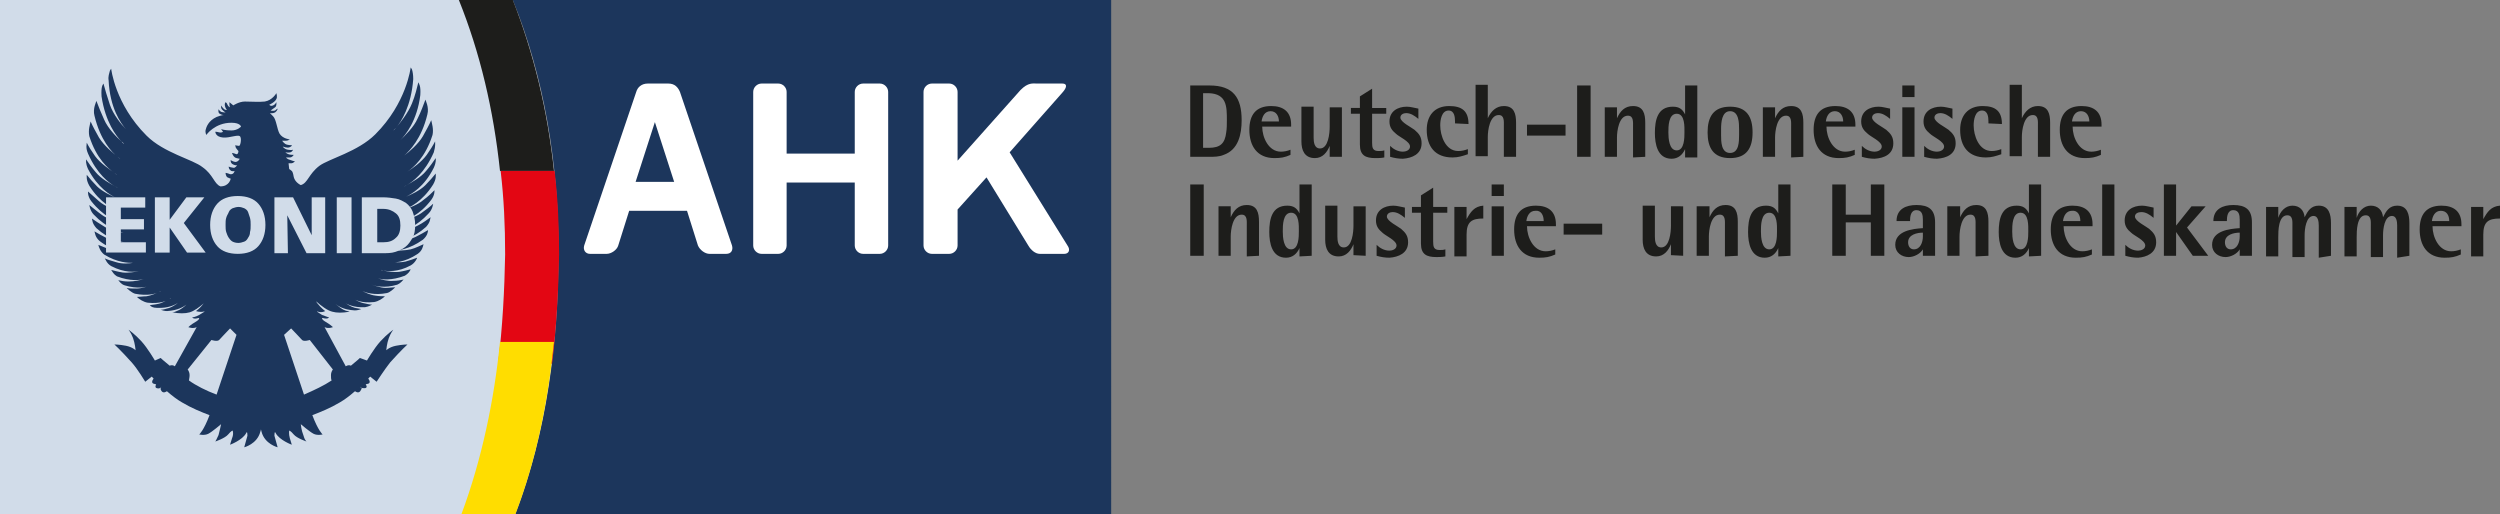
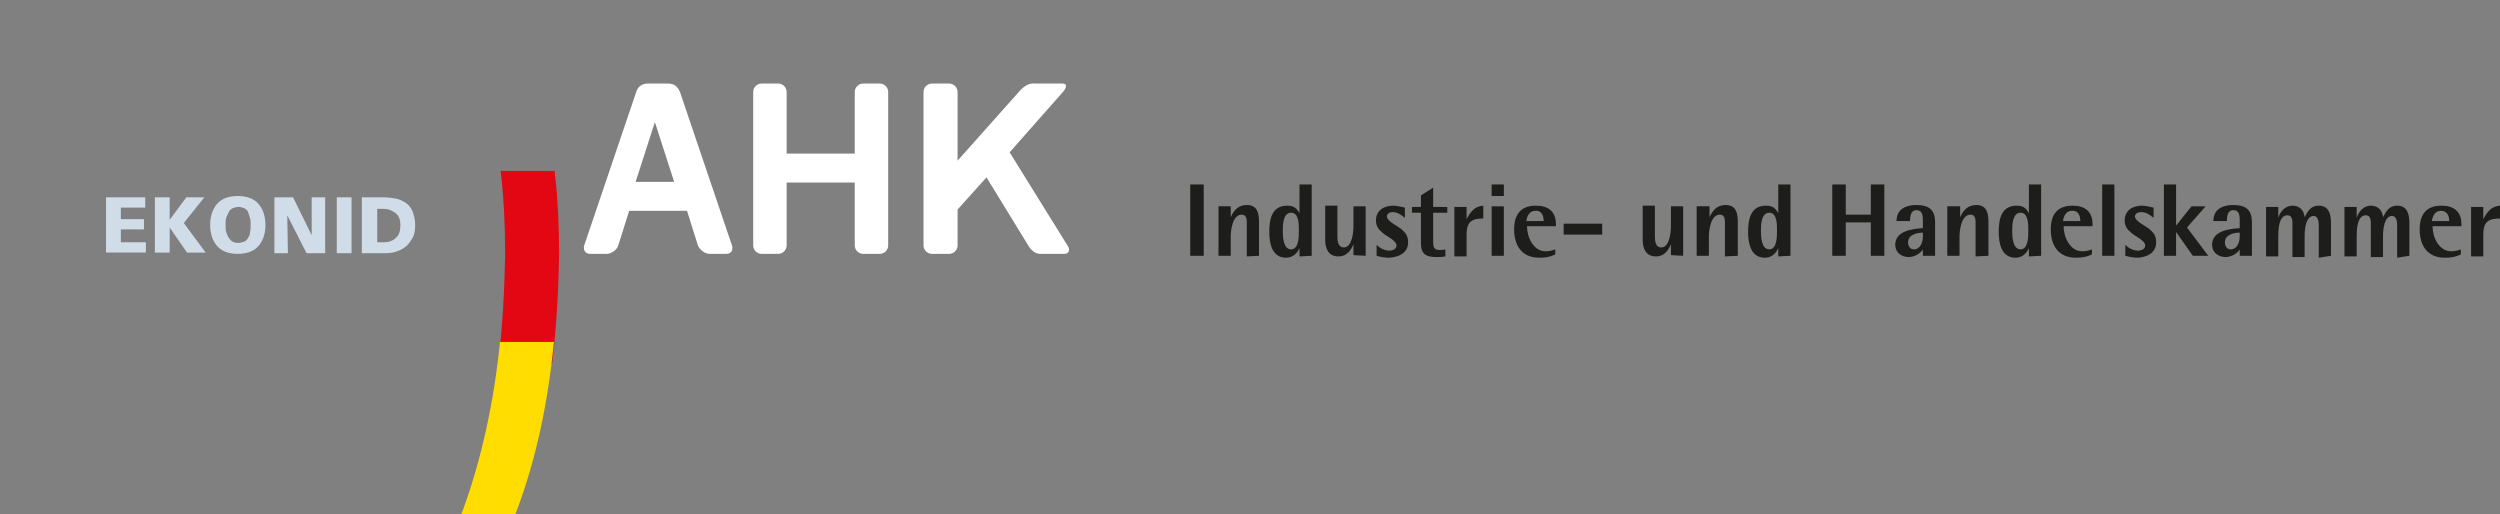
<svg xmlns="http://www.w3.org/2000/svg" version="1.1" id="Ebene_1" x="0px" y="0px" viewBox="0 0 389 80" style="enable-background:new 0 0 389 80;" xml:space="preserve">
  <rect x="0" y="0" width="389" height="80" fill="#808080" stroke="none" />
  <style type="text/css">
	.st0{fill:#D1DCE9;}
	.st1{fill:#1C365C;}
	.st2{fill:#FFFFFF;}
	.st3{fill:#1D1D1B;}
	.st4{fill:#E30613;}
	.st5{fill:#FFDD00;}
</style>
-   <path class="st0" d="M79.8,0H0v80h80.2c5-13,6.7-27.2,6.7-40.4C87,25.2,84.5,11.8,79.8,0L79.8,0z" />
-   <path class="st1" d="M172.9,80H80.2c4.9-12.8,6.7-26.8,6.7-40.4C87,25.5,84.6,11.7,79.8,0l93.1,0L172.9,80L172.9,80z" />
  <path class="st2" d="M133,14.3c0-0.7,0.6-1.3,1.3-1.3h2.6c0.7,0,1.3,0.6,1.3,1.3l0,23.9c0,0.7-0.6,1.3-1.3,1.3h-2.6  c-0.7,0-1.3-0.6-1.3-1.3v-9.8h-10.6l0,9.8c0,0.7-0.6,1.3-1.3,1.3h-2.6c-0.7,0-1.3-0.6-1.3-1.3l0-23.9c0-0.7,0.6-1.3,1.3-1.3h2.6  c0.7,0,1.3,0.6,1.3,1.3v9.6H133L133,14.3L133,14.3z" />
  <path class="st2" d="M165.4,14.3c0.6-0.7,0.7-1.3-0.1-1.3l-3.9,0c-0.7,0-1.4-0.2-2.6,1L149,25l0-10.7c0-0.7-0.6-1.3-1.3-1.3h-2.7  c-0.7,0-1.3,0.6-1.3,1.3l0,23.9c0,0.7,0.6,1.3,1.3,1.3h2.7c0.7,0,1.3-0.6,1.3-1.3l0-5.6l4.5-5l6.5,10.6c0.4,0.7,1.1,1.3,1.8,1.3h3.8  c0.7,0,1-0.6,0.5-1.3l-9-14.5L165.4,14.3L165.4,14.3z" />
  <path class="st2" d="M98.9,28.3h6l-3-9.3L98.9,28.3L98.9,28.3z M104,13c1,0,1.5,0.6,1.8,1.3l8.1,23.9c0.2,0.7-0.1,1.3-0.9,1.3h-2.6  c-0.7,0-1.5-0.6-1.8-1.3l-1.7-5.4h-9l-1.7,5.4c-0.2,0.7-1.1,1.3-1.8,1.3h-2.6c-0.7,0-1.1-0.6-0.9-1.3l8.1-23.9  c0.2-0.7,0.8-1.3,1.8-1.3H104L104,13z" />
-   <path class="st1" d="M67.5,26.1c0.4-0.9,0.3-1.3,0.3-1.5c-0.4,0.6-0.9,1.3-1.5,2c-0.8,1-2.3,1.8-3,2.2c-0.3,0.2-0.4,0.2-0.4,0.2  s0.2-0.1,0.4-0.2c0.9-0.5,2.8-1.9,4.2-5.1c0.3-1,0.2-1.5,0.2-1.7c-0.3,0.6-0.8,1.4-1.3,2.1c-0.8,1.1-2.2,2.1-3,2.6  c-0.3,0.2-0.4,0.3-0.4,0.3s0.2-0.1,0.4-0.3c0.9-0.6,2.8-2.2,3.9-5.7c0.2-0.9-0.1-1.8-0.2-2.3c-0.3,0.7-0.8,1.6-1.3,2.5  c-0.7,1.2-2.1,2.4-2.9,3c-0.3,0.2-0.4,0.3-0.4,0.3s0.2-0.1,0.4-0.3c0.8-0.7,2.7-2.6,3.6-6.4c0.3-1.1-0.3-2.2-0.3-2.3  c-0.3,0.8-0.7,1.9-1.2,2.9c-0.6,1.4-2,2.7-2.7,3.4c-0.3,0.3-0.4,0.4-0.4,0.4s0.2-0.1,0.4-0.4c0.8-0.8,2.6-3,3.1-7  c0.1-1.5-0.2-1.7-0.3-2c-0.2,0.8-0.5,2.1-1,3.3c-0.6,1.5-1.9,3.1-2.5,3.8c-0.2,0.3-0.4,0.4-0.4,0.4s0.2-0.2,0.4-0.4  c0.8-0.9,2.4-3.4,2.7-7.6c0-0.7-0.1-1.2-0.2-1.5c-0.1-0.2-0.2-0.3-0.2-0.3s-0.6,5.5-5.5,10.4c-2.7,2.7-7.2,3.8-8.7,4.9  c-1.7,1.3-1.8,2.7-2.9,3c-0.6-0.3-1-0.8-1.1-1.3c-0.1-0.6-0.2-0.8-0.3-0.9s-0.4-0.3-0.4-0.3l-0.1-0.9c0,0,0.3,0,0.5,0  s0.5-0.3,0.5-0.3s-0.2,0-0.7-0.2c-0.5-0.1-0.7-0.4-0.7-0.4s0.1,0,0.6,0c0.4,0,0.6-0.4,0.6-0.4s-0.6,0-0.8-0.1  c-0.3-0.1-0.5-0.3-0.5-0.3s0.5,0.1,0.8,0c0.3-0.1,0.4-0.4,0.4-0.4s-0.2,0.1-0.8,0c-0.6-0.1-0.8-0.5-0.8-0.5s0.7,0.3,1.1,0.1  s0.3-0.3,0.3-0.3s-0.7,0-1-0.2c-0.3-0.2-0.5-0.5-0.5-0.5s0.3,0,0.6,0s0.6-0.2,0.6-0.2s-1.1-0.1-1.6-0.9c-0.4-0.7-0.5-2.2-1-2.7  c-0.5-0.5-0.5-0.5-0.5-0.5s0.4,0.1,0.8-0.1c0.4-0.3,0.4-0.6,0.4-0.6S43,17,42.8,17.2c-0.3,0.1-0.7,0-0.7,0s0.4-0.3,0.7-0.5  c0.3-0.2,0.2-0.8,0.2-0.8s-0.2,0.4-0.5,0.5c-0.4,0.2-0.6-0.1-0.6-0.1s0.9-0.4,1.1-0.9c0.2-0.3,0-0.9,0-0.9s-0.6,1.1-1.8,1.3  c-0.8,0.1-2.2,0-3.1,0c-0.9,0-1.8,0.6-1.8,0.6l-0.6-0.5c0,0,0,0,0,0.3c0,0.4,0.1,0.5,0.1,0.5s-0.3-0.1-0.4-0.4  c-0.1-0.3-0.3-0.4-0.3-0.4s-0.2,0.2-0.1,0.6c0.1,0.4,0.3,0.6,0.3,0.6s-0.3,0.1-0.6-0.3c-0.3-0.3-0.3-0.4-0.3-0.4s-0.1,0.4,0.2,0.7  c0.3,0.3,0.5,0.4,0.5,0.4s-0.4,0-0.7-0.1c-0.2-0.1-0.4-0.4-0.4-0.4s-0.1,0.6,0.2,0.7c0.3,0.2,0.6,0.2,0.6,0.2s-0.3,0-1.1,0.3  c-1.3,0.6-1.6,1.6-1.7,2c-0.1,0.4,0.1,0.8,0.1,0.8s1.3-1.9,3.9-1.9c1.4,0,1.5,0.6,1.5,0.6s-0.5,0.6-1.5,0.6c-1,0-1.6-0.2-1.6-0.2  l0.3,0.4c0,0-0.2,0.2-0.6,0.1c-0.3-0.1-0.6-0.1-0.6-0.1s0,0.8,1.2,0.9c1.1,0.1,2.5-0.6,2.7-0.1c0.2,0.4,0,1.4-0.2,1.4  s-0.6-0.1-0.6-0.1s0,0.1,0.1,0.4c0.2,0.3,0.4,0.5,0.4,0.5S37.1,24,36.8,24c-0.5-0.2-0.7-0.2-0.7-0.2s0.2,0.7,0.7,0.8  c0.4,0.1,0.5,0.1,0.5,0.1s-0.2,0.5-0.7,0.5c-0.5-0.1-0.7-0.3-0.7-0.3s-0.1,0.5,0.4,0.7c0.4,0.2,0.6,0.1,0.6,0.1s-0.3,0.5-0.6,0.4  c-0.7-0.1-0.7-0.2-0.7-0.2s-0.1,0.4,0.4,0.7c0.3,0.1,0.5,0,0.5,0s-0.1,0.6-0.7,0.5c-0.5-0.2-0.7-0.2-0.7-0.2s0,0.5,0.3,0.7  c0.2,0.1,0.5,0.2,0.5,0.2s-0.2,1.2-1.6,1.2c-1-0.4-1.1-1.8-2.8-3c-1.5-1.2-6-2.2-8.7-4.9c-4.9-4.9-5.5-10.4-5.5-10.4  s-0.1,0.1-0.2,0.3c-0.1,0.4-0.3,0.9-0.2,1.5c0.2,4.3,1.9,6.7,2.7,7.6c0.2,0.3,0.4,0.4,0.4,0.4s-0.2-0.1-0.4-0.4  c-0.7-0.7-2-2.3-2.5-3.8c-0.4-1.2-0.8-2.5-1-3.3c-0.1,0.2-0.4,0.4-0.3,2c0.6,4,2.3,6.2,3.1,7c0.3,0.2,0.4,0.4,0.4,0.4  s-0.2-0.1-0.4-0.4c-0.7-0.6-2.1-2-2.7-3.4c-0.5-1.1-0.9-2.1-1.2-2.9c0,0.1-0.6,1.2-0.3,2.3c0.9,3.8,2.7,5.7,3.6,6.4  c0.3,0.2,0.4,0.3,0.4,0.3s-0.2-0.1-0.4-0.3c-0.7-0.6-2.1-1.7-2.9-3c-0.5-0.9-1-1.8-1.3-2.5c-0.1,0.5-0.4,1.3-0.2,2.3  c1.1,3.5,3,5.1,3.9,5.7c0.3,0.2,0.4,0.3,0.4,0.3s-0.2-0.1-0.4-0.3c-0.7-0.5-2.2-1.5-3-2.6c-0.5-0.7-1-1.5-1.3-2.1  c0,0.3-0.2,0.8,0.2,1.7c1.4,3.2,3.3,4.6,4.2,5.1c0.3,0.1,0.4,0.2,0.4,0.2s-0.2-0.1-0.4-0.2c-0.7-0.4-2.2-1.2-3-2.2  c-0.6-0.7-1.1-1.4-1.5-2c0,0.2-0.1,0.6,0.3,1.5c1.5,2.9,3.5,4.1,4.4,4.5c0.3,0.1,0.4,0.2,0.4,0.2s-0.2,0-0.4-0.2  c-0.7-0.3-2.2-1-3-1.8c-0.6-0.6-1.2-1.3-1.6-1.8c0,0.3-0.1,0.8,0.4,1.7c1.7,2.7,3.7,3.6,4.5,3.9c0.2,0.1,0.4,0.1,0.4,0.1  s-0.1,0-0.4-0.1c-0.7-0.2-2.1-0.7-3-1.5c-0.6-0.5-1.2-1.1-1.7-1.5c0,0-0.1,0.7,0.5,1.5c1.9,2.4,3.8,3.1,4.6,3.3  c0.2,0.1,0.4,0.1,0.4,0.1s-0.1,0-0.4-0.1c-0.7-0.2-2.1-0.5-3-1.2c-0.7-0.5-1.5-1.2-1.9-1.5c0,0,0.1,0.9,0.7,1.5  c2,2.1,3.9,2.6,4.6,2.8c0.2,0,0.4,0,0.4,0s-0.1,0-0.4,0c-0.7-0.1-2-0.3-2.9-0.9c-0.8-0.5-1.6-1-2-1.3c0.1,0.3,0,0.7,0.7,1.5  c2,1.8,3.9,2.2,4.6,2.2c0.2,0,0.4,0,0.4,0s-0.1,0-0.4,0c-0.6,0-1.9-0.1-2.9-0.6c-0.8-0.4-1.5-0.8-2-1.1c0.1,0.3,0.1,0.9,0.8,1.5  c2.1,1.6,3.9,1.7,4.6,1.7c0.2,0,0.3,0,0.3,0s-0.1,0-0.3,0c-0.6,0-1.8,0-2.8-0.3c-0.8-0.3-1.5-0.6-2-0.8c0.1,0.4,0.3,1,0.9,1.5  c2.1,1.3,3.8,1.3,4.5,1.3c0.2,0,0.3,0,0.3,0s-0.1,0-0.3,0c-0.6,0.1-1.7,0.2-2.6-0.1c-0.7-0.2-1.4-0.4-1.8-0.6c0.1,0.1,0.3,0.8,1,1.2  c2.1,1.1,3.7,0.9,4.3,0.8c0.2,0,0.3-0.1,0.3-0.1s-0.1,0-0.3,0.1c-0.5,0.1-1.6,0.3-2.5,0.2c-0.7-0.1-1.4-0.3-1.8-0.4  c0.2,0.3,0.4,0.7,0.9,1c2.1,0.8,3.6,0.6,4.2,0.4c0.2-0.1,0.3-0.1,0.3-0.1s-0.1,0-0.3,0.1c-0.5,0.2-1.5,0.4-2.4,0.4  c-0.6,0-1.2-0.1-1.6-0.2c0.2,0.2,0.4,0.6,1,0.8c2,0.6,3.4,0.3,4,0c0.2-0.1,0.3-0.1,0.3-0.1s-0.1,0-0.3,0.1c-0.5,0.2-1.4,0.5-2.2,0.5  c-0.6,0-1.1,0-1.5-0.1c0.1,0.1,0.7,0.7,1.3,0.9c2,0.4,3.3,0,3.8-0.3c0.1-0.1,0.2-0.1,0.2-0.1s-0.1,0.1-0.2,0.1  c-0.4,0.2-1.3,0.6-2,0.7c-0.5,0-1.1,0.1-1.5,0.1c0.3,0.3,1,0.8,1.7,0.9c1.9,0.2,3-0.3,3.4-0.6c0.1-0.1,0.2-0.1,0.2-0.1  s-0.1,0.1-0.2,0.1c-0.4,0.2-1.2,0.7-1.9,0.8c-0.4,0.1-0.8,0.1-1.2,0.2c0.2,0.2,0.5,0.4,1.1,0.4c1.8,0.1,2.9-0.5,3.3-0.8  c0.1-0.1,0.2-0.2,0.2-0.2s-0.1,0.1-0.2,0.2c-0.3,0.3-1.1,0.8-1.7,0.9c-0.3,0.1-0.7,0.2-1,0.2c0.3,0.1,0.6,0.2,1,0.2  c1.7-0.1,2.6-0.7,3-1c0.1-0.1,0.2-0.2,0.2-0.2s-0.1,0.1-0.2,0.2c-0.3,0.3-0.9,0.8-1.5,1c-0.2,0.1-0.5,0.2-0.7,0.2  c1.1,0.2,2,0.2,2.7,0c0.7-0.2,1.5-0.8,2.2-1.4c-0.6,0.8-1.2,1.2-1.2,1.2s0.5,0.2,1.1,0.1c0.6-0.2-0.1,0.2-0.6,0.5  c-0.5,0.3-1.1,0.4-1.1,0.4s0.2,0.3,0.9,0.1c0.3-0.1,0.3,0.2-0.4,0.6c-0.7,0.4-1.1,0.8-1.1,0.8s0.7,0.3,1.3,0L27.2,57  c0,0-0.3-0.3-0.8-0.1c-1-0.8-1.4-1.2-1.4-1.2l-0.9,0.4c0,0-1.1-1.9-2.1-3c-1-1.1-2-1.8-2-1.8s0.4,0.5,0.7,1.3s0.4,1.9,0.4,1.9  s-0.5-0.5-1.5-0.7c-1-0.2-1.8-0.2-1.8-0.2s0.9,0.8,2.7,2.8c0.9,1,2.1,3,2.1,3l1-0.8c0,0,0.1,0.1,0.3,0.3c0,0,0,0,0,0  c-0.3,0.4-0.3,0.7,0,0.8c0.3,0.1,0.4,0.1,0.4,0.1s-0.3,0.5,0.1,0.6c0.3,0.1,0.5,0,0.6-0.1c0-0.1,0.1-0.1,0.1-0.1s0,0-0.1,0.1  c0,0.1,0,0.1,0,0.3c0.3,0.8,0.9,0.3,0.9,0.3l0.1,0c0.8,0.7,1.6,1.3,2.3,1.7c1.5,0.9,3,1.5,4.3,2c-0.9,2.4-1.6,3-1.6,3  s0.8,0.2,1.4-0.1c0.6-0.3,2-1.5,2-1.5s-0.2,1-0.4,1.7c-0.3,0.7-0.5,1-0.5,1s1.5-0.5,2-1.1s0.7-0.6,0.7-0.6s0.2,0.5-0.1,1.2  c-0.2,0.6-0.3,1-0.3,1s1.9-0.7,2.5-1.8c0.2-0.5,0.2,0.4,0.2,0.4l-0.5,1.8c0,0,2-0.5,2.5-2.4c0-0.1,0.1-0.2,0.1-0.4  c0,0.1,0.1,0.3,0.1,0.4c0.5,1.9,2.5,2.4,2.5,2.4l-0.5-1.8c0,0,0-0.9,0.2-0.4c0.6,1.1,2.5,1.8,2.5,1.8s-0.1-0.4-0.3-1  c-0.2-0.7-0.1-1.2-0.1-1.2s0.2,0,0.7,0.6c0.5,0.6,2,1.1,2,1.1s-0.3-0.2-0.5-1c-0.3-0.7-0.4-1.7-0.4-1.7s1.4,1.2,2,1.5  s1.4,0.1,1.4,0.1s-0.7-0.6-1.6-3c1.3-0.5,2.8-1.1,4.3-2c0.7-0.4,1.5-1,2.3-1.7l0.1,0c0,0,0.6,0.5,0.9-0.3c0.1-0.1,0.1-0.2,0-0.3  c-0.1,0-0.1-0.1-0.1-0.1s0.1,0,0.1,0.1c0.1,0.1,0.3,0.1,0.6,0.1c0.5-0.1,0.1-0.6,0.1-0.6s0,0,0.4-0.1c0.3-0.1,0.3-0.4,0-0.8  c0,0,0,0,0,0c0.2-0.2,0.3-0.3,0.3-0.3l1,0.8c0,0,1.3-2,2.1-3c1.8-2,2.7-2.8,2.7-2.8s-0.8,0-1.8,0.2c-1,0.2-1.5,0.7-1.5,0.7  s0.1-1.1,0.4-1.9c0.3-0.8,0.7-1.3,0.7-1.3s-1,0.7-2,1.8s-2.1,3-2.1,3L56,55.7c0,0-0.4,0.4-1.4,1.2c-0.4-0.2-0.8,0.1-0.8,0.1  l-3.3-6.1c0.6,0.3,1.3,0,1.3,0s-0.4-0.4-1.1-0.8c-0.7-0.4-0.7-0.7-0.4-0.6c0.7,0.2,0.9-0.1,0.9-0.1s-0.6-0.2-1.1-0.4  c-0.5-0.3-1.1-0.7-0.6-0.5c0.6,0.2,1.1-0.1,1.1-0.1s-0.6-0.4-1.3-1.3c0-0.1-0.1-0.1-0.1-0.2c0.8,0.7,1.7,1.4,2.5,1.6  c0.7,0.2,1.6,0.2,2.7,0c-0.2-0.1-0.5-0.1-0.7-0.2c-0.6-0.2-1.2-0.8-1.5-1c-0.1-0.1-0.2-0.2-0.2-0.2s0.1,0.1,0.2,0.2  c0.4,0.3,1.2,0.9,3,1c0.4,0,0.7-0.1,1-0.2c-0.3-0.1-0.6-0.1-1-0.2c-0.7-0.2-1.4-0.7-1.7-0.9c-0.1-0.1-0.2-0.2-0.2-0.2  s0.1,0.1,0.2,0.2c0.4,0.3,1.5,0.9,3.3,0.8c0.6-0.1,0.9-0.3,1.1-0.4c-0.3,0-0.8-0.1-1.2-0.2c-0.7-0.1-1.5-0.6-1.9-0.8  c-0.1-0.1-0.2-0.1-0.2-0.1s0.1,0.1,0.2,0.1c0.5,0.3,1.5,0.8,3.4,0.6c0.7-0.1,1.4-0.6,1.7-0.9c-0.4,0-0.9,0-1.5-0.1  c-0.8-0.1-1.6-0.5-2-0.7c-0.2-0.1-0.2-0.1-0.2-0.1s0.1,0.1,0.2,0.1c0.5,0.2,1.8,0.7,3.8,0.3c0.5-0.1,1.1-0.7,1.3-0.9  c-0.4,0-1,0.1-1.5,0.1c-0.8,0-1.8-0.4-2.2-0.5c-0.2-0.1-0.3-0.1-0.3-0.1s0.1,0,0.3,0.1c0.6,0.2,2,0.6,4,0c0.5-0.2,0.8-0.6,1-0.8  c-0.4,0.1-1,0.2-1.6,0.2c-0.8,0.1-1.9-0.2-2.4-0.4c-0.2-0.1-0.3-0.1-0.3-0.1s0.1,0,0.3,0.1c0.6,0.2,2.1,0.4,4.2-0.4  c0.5-0.3,0.8-0.7,0.9-1c-0.4,0.1-1.1,0.3-1.8,0.4c-0.9,0.1-2-0.1-2.5-0.2c-0.2,0-0.3-0.1-0.3-0.1s0.1,0,0.3,0.1  c0.6,0.1,2.3,0.3,4.3-0.8c0.7-0.4,1-1.1,1-1.2c-0.5,0.2-1.1,0.4-1.8,0.6c-0.9,0.2-2.1,0.1-2.6,0.1c-0.2,0-0.3,0-0.3,0s0.1,0,0.3,0  c0.7,0.1,2.4,0.1,4.5-1.3c0.7-0.5,0.8-1.1,0.9-1.5c-0.5,0.2-1.2,0.6-2,0.8C63,39,61.8,39,61.2,39c-0.2,0-0.3,0-0.3,0s0.1,0,0.3,0  c0.7,0,2.5-0.2,4.6-1.7c0.7-0.6,0.8-1.2,0.8-1.5c-0.5,0.3-1.2,0.7-2,1.1c-0.9,0.4-2.2,0.5-2.9,0.6c-0.2,0-0.4,0-0.4,0s0.1,0,0.4,0  c0.8-0.1,2.6-0.4,4.6-2.2c0.7-0.8,0.6-1.2,0.7-1.5c-0.4,0.3-1.2,0.9-2,1.3c-0.9,0.5-2.3,0.8-2.9,0.9c-0.2,0-0.4,0-0.4,0s0.1,0,0.4,0  c0.8-0.1,2.7-0.7,4.6-2.8c0.6-0.6,0.7-1.5,0.7-1.5c-0.4,0.4-1.2,1-1.9,1.5c-0.9,0.6-2.3,1-3,1.2c-0.2,0.1-0.4,0.1-0.4,0.1  s0.2,0,0.4-0.1c0.8-0.2,2.8-0.9,4.6-3.3c0.6-0.8,0.5-1.5,0.5-1.5c-0.4,0.4-1,1-1.7,1.5c-0.9,0.8-2.4,1.3-3,1.5  c-0.3,0.1-0.4,0.1-0.4,0.1s0.2,0,0.4-0.1c0.8-0.3,2.8-1.2,4.5-3.9c0.5-0.9,0.4-1.3,0.4-1.7c-0.4,0.5-1,1.2-1.6,1.8  c-0.9,0.9-2.3,1.5-3,1.8c-0.3,0.1-0.4,0.2-0.4,0.2s0.2-0.1,0.4-0.2C64,30.2,66,29.1,67.5,26.1L67.5,26.1z M36.8,52.1  c0,0-2,6-3.1,9.3c-1.6-0.6-3.2-1.4-4.3-2.2c0-0.2,0.1-0.4,0.1-0.8c0-0.6-0.3-0.9-0.3-0.9l3.7-4.6c0,0,0.9,0.3,1.2,0  c0.2-0.2,1.1-1.2,1.7-1.8L36.8,52.1L36.8,52.1z M51.8,57.5c0,0-0.3,0.3-0.3,0.9c0,0.3,0,0.6,0.1,0.8c-1.2,0.8-2.7,1.5-4.3,2.2  c-1.1-3.3-3.1-9.3-3.1-9.3l1.1-1c0.6,0.6,1.5,1.6,1.7,1.8c0.3,0.3,1.2,0,1.2,0L51.8,57.5L51.8,57.5z" />
  <path class="st0" d="M16.5,30.7h6.1v1.6h-3.8v1.8h3.6v1.6h-3.6v2h3.9v1.6h-6.2V30.7L16.5,30.7z M24.1,30.7h2.3v3.5h0l2.6-3.5h2.8  l-3.2,4l3.4,4.6h-2.9l-2.7-3.9h0v3.9h-2.3L24.1,30.7L24.1,30.7z M33.8,31.7c0.7-0.8,1.8-1.2,3.2-1.2s2.5,0.4,3.2,1.2  c0.7,0.8,1.1,1.9,1.1,3.3c0,1.4-0.4,2.5-1.1,3.3c-0.7,0.8-1.8,1.2-3.2,1.2c-1.4,0-2.5-0.4-3.2-1.2c-0.7-0.8-1.1-1.9-1.1-3.3  C32.7,33.6,33.1,32.5,33.8,31.7L33.8,31.7z M35.2,36.1c0.1,0.3,0.2,0.6,0.4,0.9s0.4,0.5,0.6,0.6c0.2,0.1,0.5,0.2,0.9,0.2  c0.3,0,0.6-0.1,0.9-0.2s0.5-0.4,0.6-0.6c0.2-0.3,0.3-0.5,0.3-0.9C39,35.8,39,35.4,39,35c0-0.4,0-0.7-0.1-1.1  c-0.1-0.3-0.2-0.6-0.3-0.9s-0.4-0.5-0.6-0.6c-0.3-0.1-0.5-0.2-0.9-0.2c-0.3,0-0.6,0.1-0.9,0.2c-0.2,0.1-0.5,0.3-0.6,0.6  s-0.3,0.5-0.4,0.9c-0.1,0.3-0.1,0.7-0.1,1.1C35.1,35.4,35.1,35.8,35.2,36.1L35.2,36.1z M42.7,30.7h2.9l2.9,5.9h0l0-5.9h2.1v8.7h-2.9  l-3-5.9h0l0.1,5.9h-2.1V30.7L42.7,30.7z M52.4,30.7h2.3v8.7h-2.3V30.7L52.4,30.7z M56.4,30.7h3.1c0.8,0,1.5,0.1,2.1,0.2  c0.6,0.1,1.1,0.4,1.6,0.7c0.4,0.3,0.8,0.8,1,1.3c0.2,0.6,0.4,1.2,0.4,2.1c0,0.8-0.1,1.5-0.4,2s-0.6,1-1.1,1.4s-1,0.6-1.6,0.8  s-1.3,0.2-2.1,0.2h-3.1V30.7L56.4,30.7z M58.7,37.7h0.9c0.9,0,1.5-0.2,2-0.7c0.5-0.4,0.7-1.1,0.7-1.9c0-0.9-0.2-1.5-0.7-1.9  s-1.1-0.7-2-0.7h-0.9L58.7,37.7L58.7,37.7z" />
-   <path class="st3" d="M86.2,26.6c-1-9.5-3.2-18.4-6.4-26.6h-8.4c3.3,8.2,5.4,17.1,6.4,26.6H86.2L86.2,26.6z" />
  <path class="st4" d="M77.5,56.6h8.4c0.7-5.7,1-11.5,1.1-17c0-4.4-0.2-8.7-0.7-13h-8.4c0.5,4.2,0.7,8.5,0.7,13  C78.5,45.1,78.2,50.9,77.5,56.6L77.5,56.6z" />
  <path class="st5" d="M86.2,53.2h-8.4c-0.9,9-2.8,18.2-6,26.8h8.4C83.5,71.4,85.3,62.3,86.2,53.2L86.2,53.2z" />
  <path class="st3" d="M187.3,39.8V28.7h-2.1v11.1H187.3L187.3,39.8z M195.9,39.8v-5.3c0-1.4-0.3-2.6-1.9-2.6c-1.3,0-2,0.8-2.5,1.9h0  v-1.7h-1.9v7.7h1.9v-3c0-1,0.3-3.4,1.7-3.4c0.9,0,0.8,1,0.8,1.7v4.8L195.9,39.8L195.9,39.8z M204.1,39.8V28.7h-1.9v4.5h0  c-0.4-0.8-0.9-1.2-1.9-1.2c-2.4,0-2.8,2.1-2.8,4.1c0,1.7,0.4,4,2.6,4c1,0,1.7-0.6,2.1-1.5h0v1.3L204.1,39.8L204.1,39.8z M202.1,36  c0,0.8,0,2.8-1.2,2.8c-1.2,0-1.3-1.9-1.3-2.8c0-0.9,0-2.9,1.3-2.9S202.1,35.2,202.1,36L202.1,36z M212.5,39.8v-7.7h-1.9v3  c0,1-0.2,3.4-1.5,3.4c-0.9,0-1-1-1-1.7v-4.8h-1.9v5.3c0,1.4,0.5,2.6,2.1,2.6c1.2,0,1.9-0.9,2.3-1.9h0v1.7L212.5,39.8L212.5,39.8z   M219.1,37.7c0-1-0.4-1.5-1.1-2.1c-0.5-0.4-2.2-1.2-2.2-1.9c0-0.5,0.5-0.7,0.9-0.7c0.7,0,1.3,0.4,1.9,0.9v-1.6  c-0.6-0.1-1.2-0.3-1.8-0.3c-1.4,0-2.7,0.7-2.7,2.3c0,0.9,0.4,1.4,1,1.9c0.5,0.5,2.2,1.2,2.2,2c0,0.6-0.7,0.8-1.1,0.8  c-0.8,0-1.5-0.4-2-0.9v1.7c0.7,0.2,1.3,0.3,2,0.3C217.6,40,219.1,39.4,219.1,37.7L219.1,37.7z M225.2,33.1v-0.9H223v-3l-1.9,1.2v1.8  h-1.4v0.9h1.4v4.8c0,1.7,0.9,2.1,2.4,2.1c0.4,0,0.9,0,1.4-0.1v-1.1c-0.3,0.1-0.6,0.1-0.9,0.1c-0.9,0-1-0.5-1-1.3v-4.5H225.2  L225.2,33.1z M230.8,34v-2c-1.4,0.1-2,1-2.6,2.1h0v-1.9h-1.9v7.7h1.9v-3.4C228.2,34.5,229,34,230.8,34L230.8,34z M234,30.5v-1.8  h-1.9v1.8H234L234,30.5z M234,39.8v-7.7h-1.9v7.7H234L234,39.8z M242.1,35.2v-0.3c0-2-1.2-2.9-3.1-2.9c-2.4,0-3.4,1.4-3.4,3.7  c0,2.5,1.2,4.4,3.9,4.4c1,0,1.6-0.1,2.5-0.5v-0.8c-0.5,0.2-1,0.3-1.5,0.3c-1.9,0-2.9-2.2-2.9-3.9L242.1,35.2L242.1,35.2z   M240.2,34.4h-2.7c0.1-0.8,0.5-1.6,1.4-1.6C239.8,32.7,240.2,33.5,240.2,34.4L240.2,34.4z M249.3,36.5v-1.7h-6v1.7H249.3L249.3,36.5  z M261.9,39.8v-7.7H260v3c0,1-0.2,3.4-1.5,3.4c-0.9,0-1-1-1-1.7v-4.8h-1.9v5.3c0,1.4,0.5,2.6,2.1,2.6c1.2,0,1.9-0.9,2.3-1.9h0v1.7  L261.9,39.8L261.9,39.8z M270.4,39.8v-5.3c0-1.4-0.3-2.6-1.9-2.6c-1.3,0-2,0.8-2.5,1.9h0v-1.7H264v7.7h1.9v-3c0-1,0.3-3.4,1.7-3.4  c0.9,0,0.8,1,0.8,1.7v4.8L270.4,39.8L270.4,39.8z M278.6,39.8V28.7h-1.9v4.5h0c-0.4-0.8-0.9-1.2-1.9-1.2c-2.4,0-2.8,2.1-2.8,4.1  c0,1.7,0.4,4,2.6,4c1,0,1.7-0.6,2.1-1.5h0v1.3L278.6,39.8L278.6,39.8z M276.5,36c0,0.8,0,2.8-1.2,2.8c-1.2,0-1.3-1.9-1.3-2.8  c0-0.9,0-2.9,1.3-2.9C276.6,33.1,276.5,35.2,276.5,36L276.5,36z M293.2,39.8V28.7h-2.1v4.7h-3.9v-4.7h-2.1v11.1h2.1v-5.2h3.9v5.2  H293.2L293.2,39.8z M301.1,39.8v-5.2c0-2-1-2.7-2.9-2.7c-1.6,0-3.1,0.6-3.1,2.5h2.1c0-0.7,0.1-1.7,1-1.7c0.9,0,1,0.8,1,1.5v1.3  c-1.6,0.1-4.3,0.4-4.3,2.6c0,1.2,1,1.9,2.1,1.9c0.8,0,1.8-0.5,2.2-1.2h0v1H301.1L301.1,39.8z M299.2,36.8c0,0.9-0.4,2-1.4,2  c-0.6,0-0.9-0.5-0.9-1.1c0-1.2,1.4-1.5,2.3-1.5L299.2,36.8L299.2,36.8z M309.4,39.8v-5.3c0-1.4-0.3-2.6-1.9-2.6  c-1.3,0-2,0.8-2.5,1.9h0v-1.7H303v7.7h1.9v-3c0-1,0.3-3.4,1.7-3.4c0.9,0,0.8,1,0.8,1.7v4.8L309.4,39.8L309.4,39.8z M317.6,39.8V28.7  h-1.9v4.5h0c-0.4-0.8-0.9-1.2-1.9-1.2c-2.4,0-2.8,2.1-2.8,4.1c0,1.7,0.4,4,2.6,4c1,0,1.7-0.6,2.1-1.5h0v1.3L317.6,39.8L317.6,39.8z   M315.6,36c0,0.8,0,2.8-1.2,2.8c-1.2,0-1.3-1.9-1.3-2.8c0-0.9,0-2.9,1.3-2.9S315.6,35.2,315.6,36L315.6,36z M325.6,35.2v-0.3  c0-2-1.2-2.9-3.1-2.9c-2.4,0-3.4,1.4-3.4,3.7c0,2.5,1.2,4.4,3.9,4.4c1,0,1.6-0.1,2.5-0.5v-0.8c-0.5,0.2-1,0.3-1.5,0.3  c-1.9,0-2.9-2.2-2.9-3.9L325.6,35.2L325.6,35.2z M323.7,34.4H321c0.1-0.8,0.5-1.6,1.4-1.6C323.3,32.7,323.7,33.5,323.7,34.4  L323.7,34.4z M329,39.8V28.7h-1.9v11.1H329L329,39.8z M335.5,37.7c0-1-0.4-1.5-1.1-2.1c-0.5-0.4-2.2-1.2-2.2-1.9  c0-0.5,0.5-0.7,1-0.7c0.7,0,1.3,0.4,1.9,0.9v-1.6c-0.6-0.1-1.2-0.3-1.8-0.3c-1.4,0-2.7,0.7-2.7,2.3c0,0.9,0.4,1.4,1,1.9  c0.5,0.5,2.2,1.2,2.2,2c0,0.6-0.7,0.8-1.1,0.8c-0.8,0-1.5-0.4-2-0.9v1.7c0.7,0.2,1.3,0.3,2,0.3C334,40,335.5,39.4,335.5,37.7  L335.5,37.7z M343.6,39.8l-3.3-4.4l2.9-3.3h-2.2l-2.4,3h0v-6.4h-1.9v11.1h1.9v-3.7h0l2.6,3.7H343.6L343.6,39.8z M350.4,39.8v-5.2  c0-2-1-2.7-2.9-2.7c-1.6,0-3.1,0.6-3.1,2.5h2.1c0-0.7,0.1-1.7,1-1.7c0.9,0,1,0.8,1,1.5v1.3c-1.6,0.1-4.3,0.4-4.3,2.6  c0,1.2,1,1.9,2.1,1.9c0.8,0,1.8-0.5,2.2-1.2h0v1H350.4L350.4,39.8z M348.5,36.8c0,0.9-0.4,2-1.4,2c-0.6,0-0.9-0.5-0.9-1.1  c0-1.2,1.4-1.5,2.3-1.5V36.8L348.5,36.8z M362.7,39.8v-5.1c0-1.3-0.3-2.7-1.9-2.7c-1.2,0-1.7,0.8-2.2,1.8h0  c-0.1-1.1-0.8-1.8-1.9-1.8c-1.1,0-1.9,0.9-2.2,1.9h0v-1.7h-1.9v7.7h1.9v-3c0-0.9,0-3.4,1.4-3.4c0.9,0,0.8,1,0.8,1.7v4.8h1.9v-3.4  c0-0.9,0.2-3,1.4-3c0.7,0,0.8,0.9,0.8,1.5v5L362.7,39.8L362.7,39.8z M374.9,39.8v-5.1c0-1.3-0.3-2.7-1.9-2.7c-1.2,0-1.7,0.8-2.2,1.8  h0c-0.1-1.1-0.8-1.8-1.9-1.8c-1.1,0-1.9,0.9-2.2,1.9h0v-1.7h-1.9v7.7h1.9v-3c0-0.9,0-3.4,1.4-3.4c0.9,0,0.8,1,0.8,1.7v4.8h1.9v-3.4  c0-0.9,0.2-3,1.4-3c0.7,0,0.8,0.9,0.8,1.5v5L374.9,39.8L374.9,39.8z M383,35.2v-0.3c0-2-1.2-2.9-3.1-2.9c-2.4,0-3.4,1.4-3.4,3.7  c0,2.5,1.2,4.4,3.9,4.4c1,0,1.6-0.1,2.5-0.5v-0.8c-0.5,0.2-1,0.3-1.5,0.3c-1.9,0-2.9-2.2-2.9-3.9L383,35.2L383,35.2z M381.1,34.4  h-2.7c0.1-0.8,0.5-1.6,1.4-1.6S381.1,33.5,381.1,34.4L381.1,34.4z M389,34v-2c-1.4,0.1-2,1-2.6,2.1h0v-1.9h-1.9v7.7h1.9v-3.4  C386.4,34.5,387.2,34,389,34L389,34z" />
-   <path class="st3" d="M193.2,18.7c0-3.5-1.3-5.4-5-5.4h-3v11.1h3c0.7,0,1.5,0,2.2-0.3C192.7,23.3,193.2,20.9,193.2,18.7L193.2,18.7z   M190.9,18.7c0,0.6,0,1.3-0.1,1.9c-0.2,1.7-0.9,2.4-2.7,2.4h-0.9v-8.5h0.9C190.9,14.6,190.9,16.6,190.9,18.7L190.9,18.7z   M200.9,19.7v-0.3c0-2-1.2-2.9-3.1-2.9c-2.4,0-3.4,1.4-3.4,3.7c0,2.5,1.2,4.4,3.9,4.4c1,0,1.6-0.1,2.5-0.5v-0.8  c-0.5,0.2-1,0.3-1.5,0.3c-1.9,0-2.9-2.2-2.9-3.9L200.9,19.7L200.9,19.7z M199,18.9h-2.7c0.1-0.8,0.5-1.6,1.4-1.6  C198.6,17.3,199,18.1,199,18.9L199,18.9z M208.8,24.4v-7.7h-1.9v3c0,1-0.2,3.4-1.5,3.4c-0.9,0-1-1-1-1.7v-4.8h-1.9V22  c0,1.4,0.5,2.6,2.1,2.6c1.2,0,1.9-0.9,2.3-1.9h0v1.7L208.8,24.4L208.8,24.4z M215.7,17.7v-0.9h-2.2v-3l-1.9,1.2v1.8h-1.4v0.9h1.4  v4.8c0,1.7,0.9,2.1,2.4,2.1c0.5,0,0.9,0,1.4-0.1v-1.1c-0.3,0.1-0.6,0.1-0.9,0.1c-0.9,0-1-0.5-1-1.3v-4.5L215.7,17.7L215.7,17.7z   M221.2,22.3c0-1-0.4-1.5-1.1-2.1c-0.5-0.4-2.2-1.2-2.2-1.9c0-0.5,0.5-0.7,0.9-0.7c0.7,0,1.3,0.4,1.9,0.9v-1.6  c-0.6-0.1-1.2-0.3-1.8-0.3c-1.4,0-2.7,0.7-2.7,2.3c0,0.9,0.4,1.4,1,1.9c0.5,0.5,2.2,1.2,2.2,2c0,0.6-0.7,0.8-1.1,0.8  c-0.8,0-1.5-0.4-2-0.9v1.7c0.7,0.2,1.3,0.3,2,0.3C219.7,24.6,221.2,24,221.2,22.3L221.2,22.3z M228.5,19.3c0-2-1-2.8-3-2.8  c-2.3,0-3.5,1.5-3.5,3.7c0,2.6,1.3,4.3,4,4.3c0.9,0,1.5-0.2,2.4-0.5v-0.8c-0.5,0.2-1,0.3-1.5,0.3c-2,0-2.8-2.4-2.8-4  c0-0.8,0.2-2.3,1.3-2.3c0.9,0,1,1,1,1.7v0.3L228.5,19.3L228.5,19.3z M235.9,24.4v-5.3c0-1.4-0.3-2.6-1.9-2.6c-1.2,0-2,0.8-2.5,1.9h0  v-5.2h-1.9v11.1h1.9v-3c0-1,0.3-3.4,1.7-3.4c0.9,0,0.8,1,0.8,1.7v4.8L235.9,24.4L235.9,24.4z M243.6,21.1v-1.7h-6v1.7H243.6  L243.6,21.1z M247.5,24.4V13.3h-2.1v11.1H247.5L247.5,24.4z M256,24.4v-5.3c0-1.4-0.3-2.6-1.9-2.6c-1.3,0-2,0.8-2.5,1.9h0v-1.7h-1.9  v7.7h1.9v-3c0-1,0.3-3.4,1.7-3.4c0.9,0,0.8,1,0.8,1.7v4.8L256,24.4L256,24.4z M264.1,24.4V13.3h-1.9v4.5h0c-0.4-0.8-0.9-1.2-1.9-1.2  c-2.4,0-2.8,2.1-2.8,4.1c0,1.7,0.4,4,2.6,4c1,0,1.7-0.6,2.1-1.5h0v1.3H264.1L264.1,24.4z M262.1,20.6c0,0.8,0,2.8-1.2,2.8  c-1.2,0-1.3-1.9-1.3-2.8s0-2.9,1.3-2.9C262.2,17.7,262.1,19.8,262.1,20.6L262.1,20.6z M272.7,20.6c0-2.4-0.9-4-3.5-4  c-2.6,0-3.5,1.6-3.5,4s0.9,4,3.5,4S272.7,23,272.7,20.6L272.7,20.6z M270.6,20.1V21c0,1,0,2.8-1.4,2.8c-1.4,0-1.4-1.8-1.4-2.8v-0.9  c0-1,0.1-2.8,1.4-2.8C270.6,17.3,270.6,19.2,270.6,20.1L270.6,20.1z M280.6,24.4v-5.3c0-1.4-0.3-2.6-1.9-2.6c-1.3,0-2,0.8-2.5,1.9h0  v-1.7h-1.9v7.7h1.9v-3c0-1,0.3-3.4,1.7-3.4c0.9,0,0.8,1,0.8,1.7v4.8L280.6,24.4L280.6,24.4z M288.7,19.7v-0.3c0-2-1.2-2.9-3.1-2.9  c-2.4,0-3.4,1.4-3.4,3.7c0,2.5,1.2,4.4,3.9,4.4c1,0,1.6-0.1,2.5-0.5v-0.8c-0.5,0.2-1,0.3-1.5,0.3c-1.9,0-2.9-2.2-2.9-3.9L288.7,19.7  L288.7,19.7z M286.8,18.9h-2.7c0.1-0.8,0.5-1.6,1.4-1.6C286.4,17.3,286.8,18.1,286.8,18.9L286.8,18.9z M294.6,22.3  c0-1-0.4-1.5-1.1-2.1c-0.5-0.4-2.2-1.2-2.2-1.9c0-0.5,0.5-0.7,0.9-0.7c0.7,0,1.3,0.4,1.9,0.9v-1.6c-0.6-0.1-1.2-0.3-1.8-0.3  c-1.4,0-2.7,0.7-2.7,2.3c0,0.9,0.4,1.4,1,1.9c0.5,0.5,2.2,1.2,2.2,2c0,0.6-0.7,0.8-1.1,0.8c-0.8,0-1.5-0.4-2-0.9v1.7  c0.7,0.2,1.3,0.3,2,0.3C293.2,24.6,294.6,24,294.6,22.3L294.6,22.3z M297.9,15.1v-1.8h-1.9v1.8H297.9L297.9,15.1z M297.9,24.4v-7.7  h-1.9v7.7H297.9L297.9,24.4z M304.3,22.3c0-1-0.4-1.5-1.1-2.1c-0.5-0.4-2.2-1.2-2.2-1.9c0-0.5,0.5-0.7,0.9-0.7  c0.7,0,1.3,0.4,1.9,0.9v-1.6c-0.6-0.1-1.2-0.3-1.8-0.3c-1.4,0-2.7,0.7-2.7,2.3c0,0.9,0.4,1.4,1,1.9c0.5,0.5,2.2,1.2,2.2,2  c0,0.6-0.7,0.8-1.1,0.8c-0.8,0-1.5-0.4-2-0.9v1.7c0.7,0.2,1.3,0.3,2,0.3C302.9,24.6,304.3,24,304.3,22.3L304.3,22.3z M311.5,19.3  c0-2-1-2.8-3-2.8c-2.3,0-3.5,1.5-3.5,3.7c0,2.6,1.3,4.3,4,4.3c0.9,0,1.5-0.2,2.4-0.5v-0.8c-0.5,0.2-1,0.3-1.5,0.3  c-2,0-2.8-2.4-2.8-4c0-0.8,0.2-2.3,1.3-2.3c0.9,0,1,1,1,1.7v0.3L311.5,19.3L311.5,19.3z M319,24.4v-5.3c0-1.4-0.3-2.6-1.9-2.6  c-1.2,0-2,0.8-2.5,1.9h0v-5.2h-1.9v11.1h1.9v-3c0-1,0.3-3.4,1.7-3.4c0.9,0,0.8,1,0.8,1.7v4.8L319,24.4L319,24.4z M327,19.7v-0.3  c0-2-1.2-2.9-3.1-2.9c-2.4,0-3.4,1.4-3.4,3.7c0,2.5,1.2,4.4,3.9,4.4c1,0,1.6-0.1,2.5-0.5v-0.8c-0.5,0.2-1,0.3-1.5,0.3  c-1.9,0-2.9-2.2-2.9-3.9L327,19.7L327,19.7z M325.1,18.9h-2.7c0.1-0.8,0.5-1.6,1.4-1.6S325.1,18.1,325.1,18.9L325.1,18.9z" />
</svg>